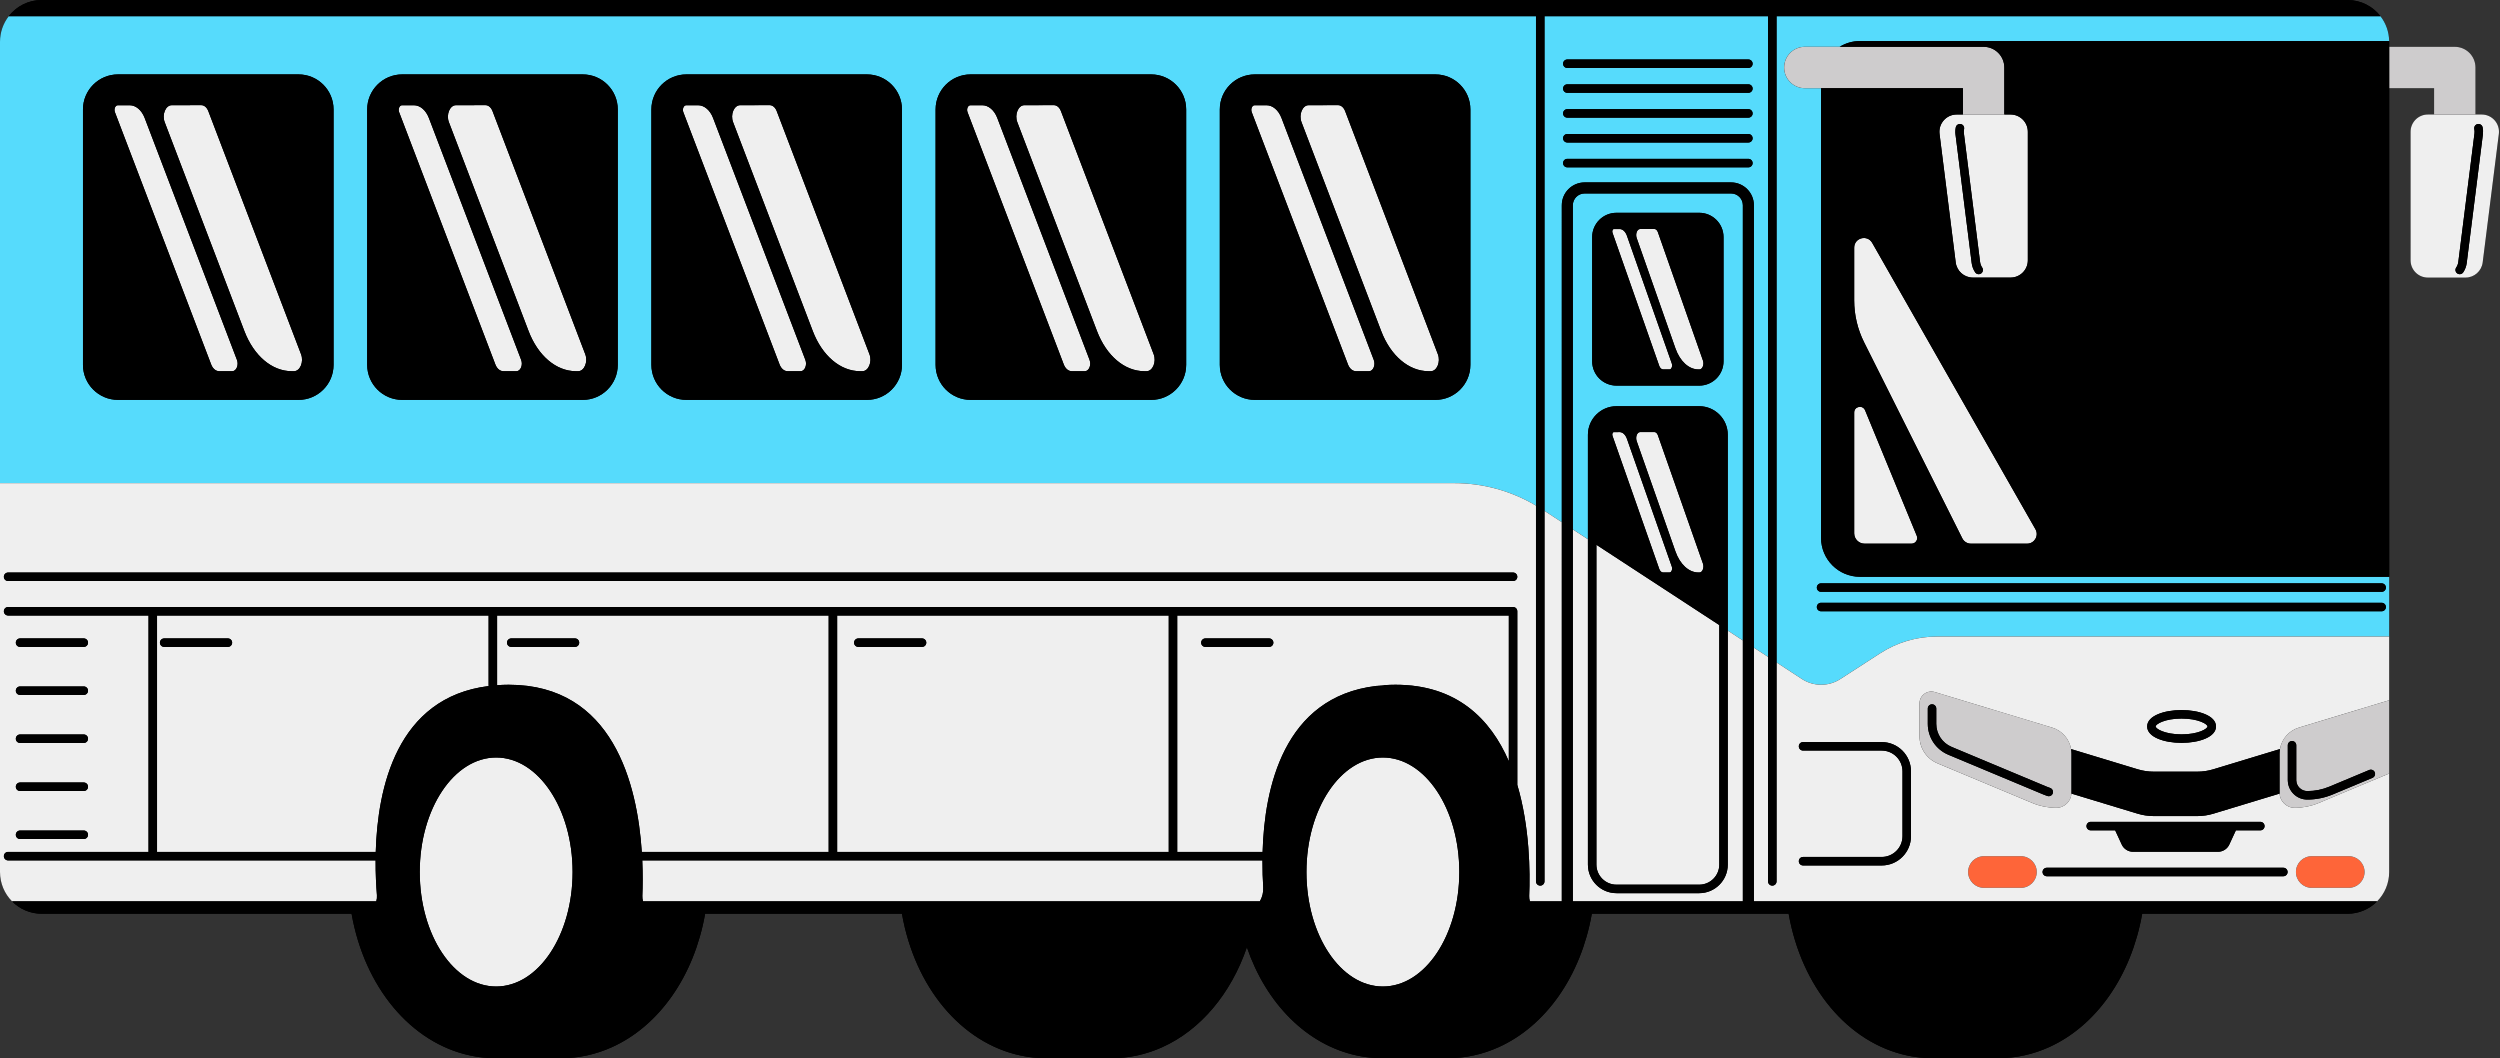
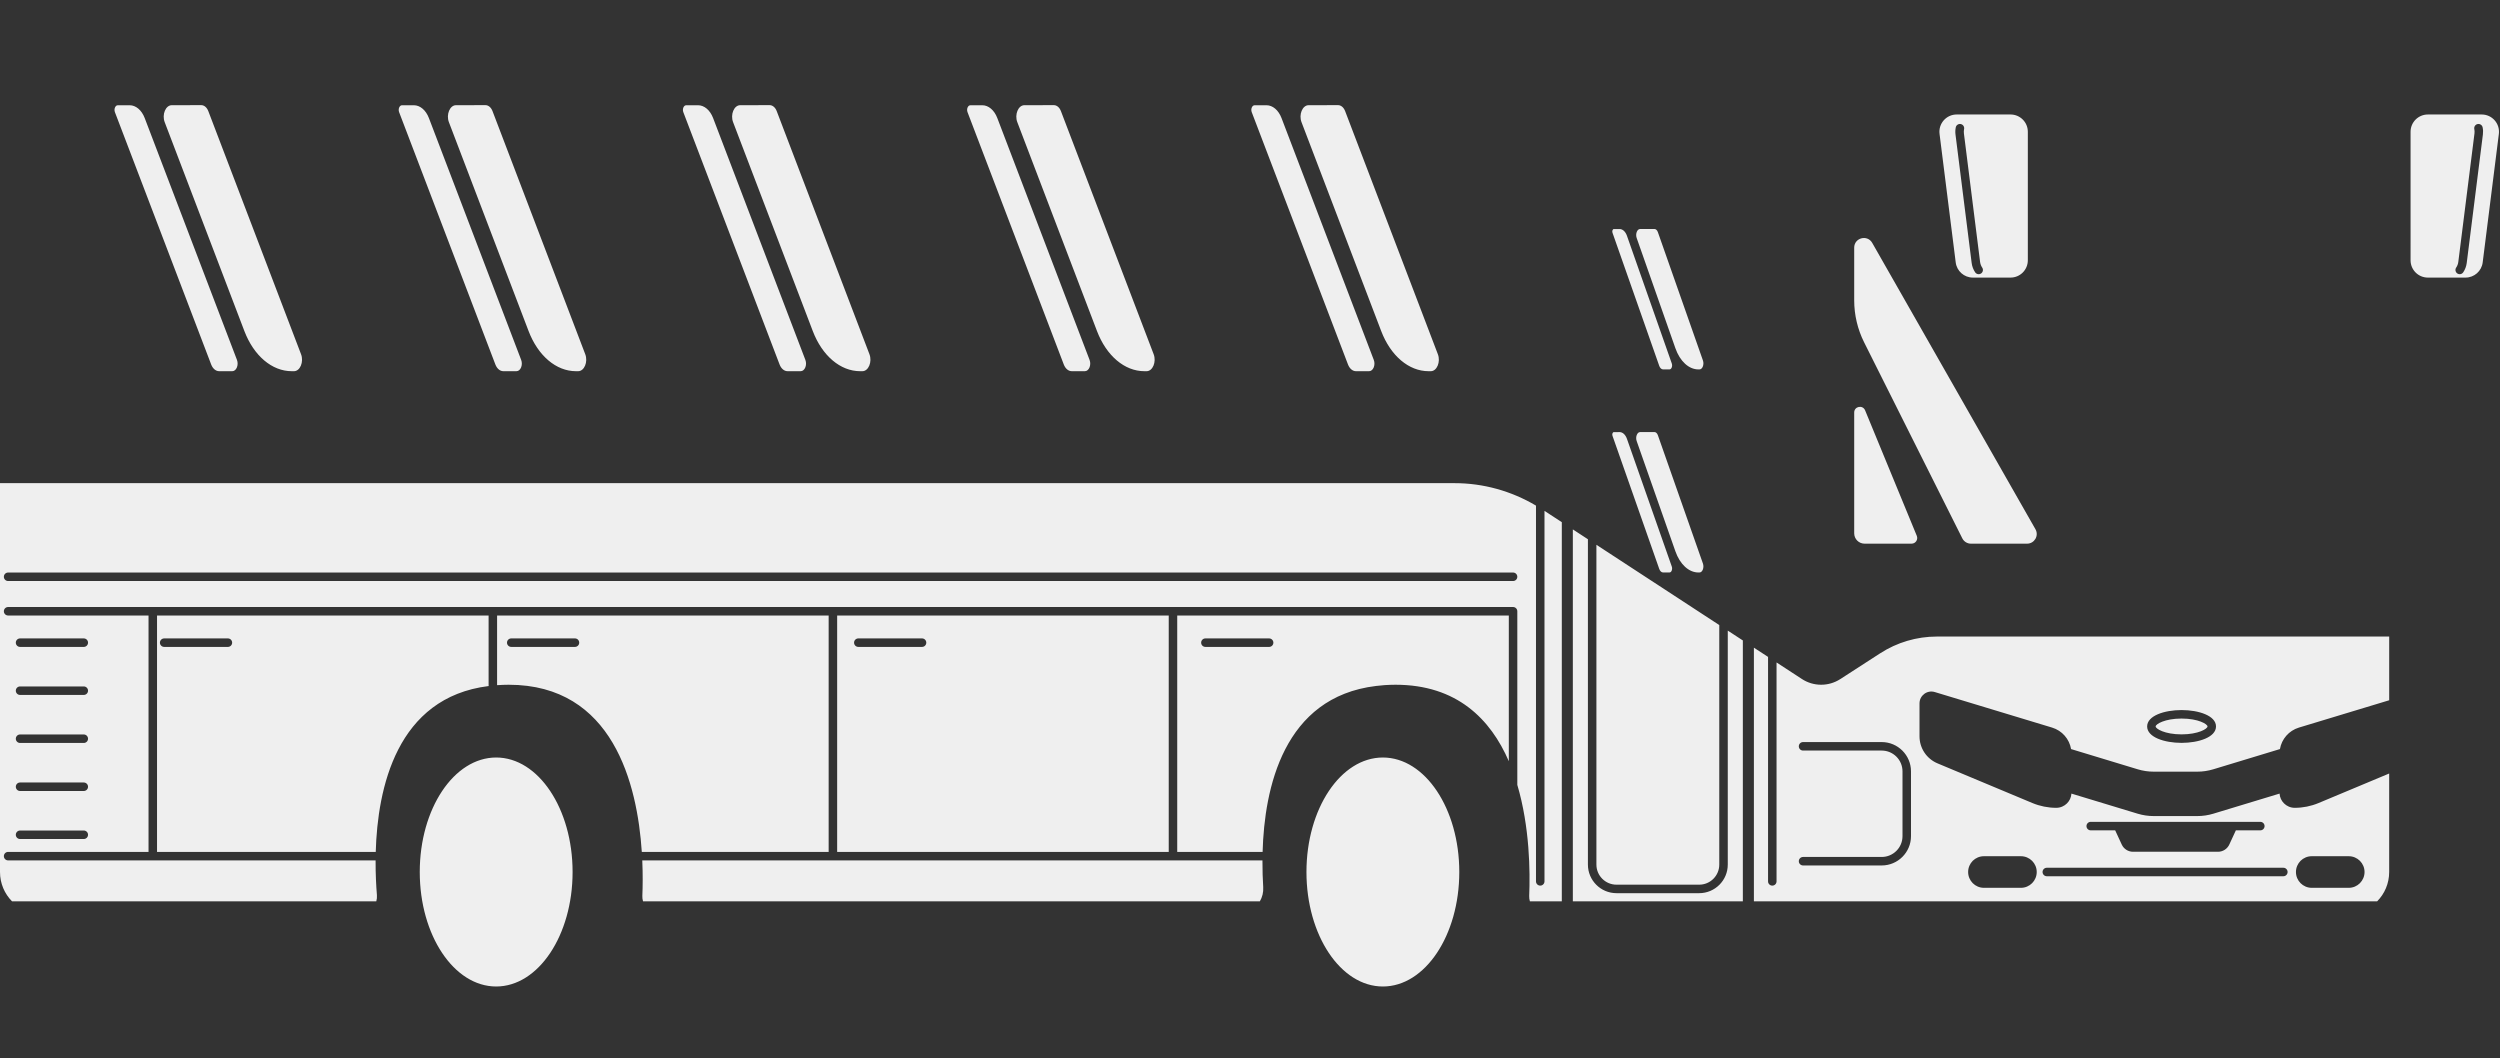
<svg xmlns="http://www.w3.org/2000/svg" height="211.7" preserveAspectRatio="xMidYMid meet" version="1.0" viewBox="0.0 0.0 500.2 211.7" width="500.2" zoomAndPan="magnify">
  <rect x="0.0" y="0.0" width="500.2" height="211.7" fill="#333333" stroke="none" />
  <g>
    <g id="change1_1">
-       <path d="M496.54,22.907h-1.245v-9.401c0-2.288-1.854-4.142-4.142-4.142h-13.122V8.212h-0.007c-0.032-1.871-0.673-3.592-1.739-4.97 C474.755,1.27,472.363,0,469.674,0H8.356c-2.69,0-5.081,1.27-6.611,3.242C0.652,4.655,0,6.428,0,8.355v166.114 c0,2.292,0.917,4.363,2.408,5.871c1.519,1.536,3.623,2.485,5.948,2.485h61.988c2.578,14.681,11.852,25.84,23.758,28.367 c1.679,0.359,3.408,0.547,5.175,0.547h12.885c3.634,0,7.097-0.784,10.289-2.226c9.395-4.239,16.434-14.19,18.632-26.688h39.379 c2.578,14.681,11.852,25.84,23.758,28.367c1.679,0.359,3.408,0.547,5.175,0.547h12.885c3.634,0,7.097-0.784,10.289-2.226 c7.643-3.448,13.72-10.684,16.909-19.986c3.871,11.302,12.021,19.539,22.037,21.665c1.679,0.359,3.408,0.547,5.175,0.547h12.885 c3.634,0,7.097-0.784,10.289-2.226c9.395-4.239,16.434-14.19,18.632-26.688h39.379c2.578,14.681,11.852,25.84,23.757,28.367 c1.679,0.359,3.408,0.547,5.175,0.547h12.885c3.634,0,7.097-0.784,10.289-2.226c9.396-4.239,16.435-14.19,18.632-26.688h41.066 c2.325,0,4.429-0.95,5.948-2.485c1.491-1.507,2.408-3.579,2.408-5.871v-59.068h0.001V17.648h8.979v5.259h-1.246 c-1.91,0-3.458,1.548-3.458,3.458v25.717c0,1.91,1.548,3.458,3.458,3.458h7.539c1.743,0,3.213-1.297,3.431-3.026l3.236-25.717 C500.23,24.732,498.621,22.907,496.54,22.907z" fill="inherit" />
-     </g>
+       </g>
    <g id="change2_1">
-       <path d="M353.75,3.242h-44.73v98.975l3.465,2.263V41.064c0-2.518,2.048-4.566,4.565-4.566h29.302 c2.518,0,4.566,2.049,4.566,4.566v88.52l2.832,1.849V3.242z M349.814,33.482h-36.225c-0.469,0-0.85-0.381-0.85-0.85 c0-0.469,0.381-0.85,0.85-0.85h36.225c0.469,0,0.85,0.381,0.85,0.85C350.664,33.101,350.283,33.482,349.814,33.482z M349.814,28.512h-36.225c-0.469,0-0.85-0.38-0.85-0.85c0-0.47,0.381-0.85,0.85-0.85h36.225c0.469,0,0.85,0.38,0.85,0.85 C350.664,28.131,350.283,28.512,349.814,28.512z M349.814,23.541h-36.225c-0.469,0-0.85-0.38-0.85-0.85 c0-0.47,0.381-0.85,0.85-0.85h36.225c0.469,0,0.85,0.38,0.85,0.85C350.664,23.161,350.283,23.541,349.814,23.541z M349.814,18.571 h-36.225c-0.469,0-0.85-0.38-0.85-0.85s0.381-0.85,0.85-0.85h36.225c0.469,0,0.85,0.38,0.85,0.85S350.283,18.571,349.814,18.571z M349.814,13.6h-36.225c-0.469,0-0.85-0.38-0.85-0.85c0-0.469,0.381-0.85,0.85-0.85h36.225c0.469,0,0.85,0.38,0.85,0.85 S350.283,13.6,349.814,13.6z M364.358,107.623V17.648h-3.242c-2.288,0-4.142-1.854-4.142-4.142s1.854-4.142,4.142-4.142h6.962 c1.183-0.726,2.57-1.152,4.059-1.152h105.886c-0.032-1.871-0.673-3.592-1.739-4.97H355.451v129.301l5.071,3.312 c2.331,1.524,5.346,1.529,7.682,0.017l7.969-5.153c3.385-2.192,7.329-3.358,11.36-3.358h90.497v-11.958H372.138 C367.841,115.402,364.358,111.919,364.358,107.623z M476.518,122.304H364.358c-0.469,0-0.85-0.381-0.85-0.85 c0-0.47,0.381-0.85,0.85-0.85h112.161c0.469,0,0.85,0.38,0.85,0.85C477.368,121.923,476.987,122.304,476.518,122.304z M477.368,117.563c0,0.47-0.381,0.85-0.85,0.85H364.358c-0.469,0-0.85-0.38-0.85-0.85s0.381-0.85,0.85-0.85h112.161 C476.987,116.713,477.368,117.094,477.368,117.563z M317.71,86.988c0-3.151,2.563-5.714,5.714-5.714h16.554 c3.151,0,5.714,2.563,5.714,5.714v39.183l3.017,1.97V41.064c0-1.3-1.057-2.357-2.357-2.357H317.05 c-1.299,0-2.356,1.057-2.356,2.357v64.857l3.016,1.969V86.988z M318.56,47.439c0-2.687,2.178-4.864,4.865-4.864h16.554 c2.687,0,4.865,2.178,4.865,4.864v24.849c0,2.687-2.178,4.865-4.865,4.865h-16.554c-2.687,0-4.865-2.178-4.865-4.865L318.56,47.439 L318.56,47.439z M307.32,101.165V3.242H1.745C0.652,4.655,0,6.428,0,8.355V96.67h291.034 C296.776,96.671,302.394,98.24,307.32,101.165z M66.739,72.997c0,3.872-3.139,7.011-7.011,7.011H23.614 c-3.872,0-7.012-3.139-7.012-7.011V21.899c0-3.873,3.139-7.012,7.012-7.012h36.114c3.872,0,7.011,3.139,7.011,7.012V72.997z M123.603,72.997c0,3.872-3.139,7.011-7.011,7.011H80.478c-3.872,0-7.012-3.139-7.012-7.011V21.899 c0-3.873,3.139-7.012,7.012-7.012h36.114c3.872,0,7.011,3.139,7.011,7.012V72.997z M180.467,72.997 c0,3.872-3.139,7.011-7.012,7.011h-36.114c-3.873,0-7.012-3.139-7.012-7.011V21.899c0-3.873,3.139-7.012,7.012-7.012h36.114 c3.872,0,7.012,3.139,7.012,7.012V72.997z M237.331,72.997c0,3.872-3.139,7.011-7.012,7.011h-36.114 c-3.872,0-7.012-3.139-7.012-7.011V21.899c0-3.873,3.139-7.012,7.012-7.012h36.114c3.872,0,7.012,3.139,7.012,7.012V72.997z M251.069,80.008c-3.872,0-7.012-3.139-7.012-7.011V21.899c0-3.873,3.139-7.012,7.012-7.012h36.114 c3.872,0,7.012,3.139,7.012,7.012v51.098c0,3.872-3.139,7.011-7.012,7.011H251.069z" fill="#56DBFC" />
-     </g>
+       </g>
    <g id="change3_1">
-       <path d="M393.785,174.47c0-0.873,0.354-1.663,0.922-2.237c0.574-0.569,1.364-0.922,2.237-0.922h7.4 c1.745,0,3.165,1.414,3.165,3.159c0,0.873-0.353,1.662-0.928,2.237c-0.574,0.574-1.364,0.928-2.237,0.928h-7.4 C395.199,177.634,393.785,176.215,393.785,174.47z M462.533,177.634h7.4c0.878,0,1.668-0.354,2.237-0.928 c0.574-0.575,0.928-1.364,0.928-2.237c0-1.745-1.414-3.159-3.165-3.159h-7.4c-0.873,0-1.662,0.354-2.237,0.922 c-0.569,0.574-0.922,1.364-0.922,2.237C459.374,176.215,460.787,177.634,462.533,177.634z" fill="#FE6539" />
-     </g>
+       </g>
    <g id="change4_1">
-       <path d="M495.295,22.907h-8.284v-5.259h-8.979V9.364h13.122c2.288,0,4.142,1.854,4.142,4.142v9.401H495.295z M414.468,158.575c0,0.072,0,0.138-0.011,0.209c-0.05,0.763-0.375,1.442-0.884,1.95c-0.552,0.552-1.314,0.895-2.154,0.895 c-1.635,0-3.253-0.326-4.766-0.955l-18.993-7.942c-2.181-0.912-3.601-3.043-3.601-5.401v-6.594c0-1.591,1.535-2.734,3.06-2.27 l23.467,7.108c2.005,0.607,3.457,2.292,3.8,4.302c0.055,0.304,0.083,0.619,0.083,0.934v7.764H414.468z M410.189,157.654 c-0.238-0.081-0.474-0.17-0.706-0.267l-18.994-7.942c-1.87-0.781-3.078-2.593-3.078-4.617v-3.062c0-0.469-0.381-0.85-0.85-0.85 s-0.85,0.38-0.85,0.85v3.062c0,2.711,1.619,5.139,4.123,6.186l18.995,7.942c0.267,0.111,0.538,0.214,0.811,0.307 c0.091,0.031,0.184,0.046,0.275,0.046c0.354,0,0.684-0.222,0.804-0.575C410.87,158.29,410.633,157.807,410.189,157.654z M459.97,145.574l18.06-5.467v14.657l-14.133,5.91c-1.508,0.629-3.126,0.955-4.761,0.955c-0.839,0-1.602-0.342-2.154-0.895 c-0.508-0.508-0.834-1.187-0.884-1.95c-0.011-0.072-0.011-0.138-0.011-0.209v-7.765c0-0.315,0.028-0.63,0.083-0.934 C456.513,147.866,457.965,146.182,459.97,145.574z M460.085,157.631c-0.381-0.381-0.602-0.867-0.636-1.403 c-0.001-0.026-0.005-0.13-0.009-0.155v-6.959c0-0.469-0.381-0.85-0.85-0.85s-0.85,0.38-0.85,0.85v6.959 c0,0.116,0.003,0.224,0.013,0.265c0.061,0.941,0.462,1.827,1.13,2.495c0.737,0.738,1.716,1.144,2.755,1.144 c1.754,0,3.466-0.344,5.089-1.021l7.959-3.328c0.433-0.181,0.637-0.679,0.456-1.112c-0.181-0.433-0.678-0.637-1.112-0.456 l-7.958,3.328c-1.414,0.59-2.905,0.89-4.433,0.89C461.053,158.277,460.502,158.048,460.085,157.631z M356.974,13.506 c0,2.288,1.854,4.142,4.142,4.142h31.625v5.259h8.284v-9.401c0-2.288-1.854-4.142-4.142-4.142h-35.767 C358.828,9.364,356.974,11.219,356.974,13.506z" fill="#CECCCD" />
-     </g>
+       </g>
    <g id="change5_1">
      <path d="M114.564,174.47c0,12.651-6.845,22.908-15.29,22.908c-8.444,0-15.29-10.256-15.29-22.908 s6.845-22.908,15.29-22.908C107.719,151.562,114.564,161.818,114.564,174.47z M276.685,151.562c-8.444,0-15.29,10.256-15.29,22.908 s6.845,22.908,15.29,22.908s15.29-10.256,15.29-22.908S285.129,151.562,276.685,151.562z M333.005,117.882l-13.595-8.879v63.989 c0,2.213,1.801,4.014,4.014,4.014h16.554c2.213,0,4.014-1.801,4.014-4.014v-47.931L333.005,117.882z M233.84,170.45h-66.341 v-47.297h66.341V170.45z M171.732,129.434h12.75c0.469,0,0.85-0.38,0.85-0.85c0-0.469-0.381-0.85-0.85-0.85h-12.75 c-0.469,0-0.85,0.38-0.85,0.85S171.263,129.434,171.732,129.434z M436.487,146.934c3.373,0,5.192-1.125,5.192-1.586 c0-0.458-1.819-1.58-5.192-1.58c-3.369,0-5.187,1.122-5.187,1.58C431.301,145.808,433.118,146.934,436.487,146.934z M348.709,128.141l-3.017-1.97v46.821c0,3.151-2.563,5.714-5.714,5.714h-16.554c-3.151,0-5.714-2.563-5.714-5.714v-65.099 l-3.016-1.97v74.419h34.015L348.709,128.141L348.709,128.141z M75.178,170.455c-0.009,0-0.016-0.005-0.024-0.005H31.419v-47.297 H97.76v14c0,0.039,0.017,0.071,0.022,0.108C79.328,139.547,75.532,157.753,75.178,170.455z M46.448,128.585 c0-0.469-0.381-0.85-0.85-0.85h-12.75c-0.469,0-0.85,0.38-0.85,0.85s0.381,0.85,0.85,0.85h12.75 C46.067,129.434,46.448,129.054,46.448,128.585z M2.408,180.34C0.917,178.833,0,176.762,0,174.47v-77.8h291.034 c5.742,0,11.36,1.569,16.286,4.494v75.18c0,0.47,0.381,0.85,0.85,0.85s0.85-0.38,0.85-0.85v-74.129l3.465,2.263v75.862H306.1 c-0.105-0.348-0.155-0.718-0.138-1.099c0.202-4.825,0.117-13.776-2.377-22.202v-34.737c0-0.47-0.381-0.85-0.85-0.85h-68.04 c-0.001,0-0.003-0.001-0.004-0.001s-0.003,0.001-0.004,0.001h-68.033c-0.001,0-0.003-0.001-0.004-0.001s-0.003,0.001-0.004,0.001 H98.614c-0.001,0-0.003-0.001-0.004-0.001s-0.003,0.001-0.004,0.001H30.573c-0.001,0-0.003-0.001-0.004-0.001 s-0.003,0.001-0.004,0.001H1.622c-0.469,0-0.85,0.38-0.85,0.85c0,0.469,0.381,0.85,0.85,0.85h28.096v47.297H1.623 c-0.469,0-0.85,0.38-0.85,0.85c0,0.469,0.381,0.85,0.85,0.85h73.526c-0.015,2.717,0.113,5.116,0.264,6.943 c0.033,0.436-0.011,0.856-0.127,1.248L2.408,180.34L2.408,180.34z M3.163,128.585c0,0.47,0.381,0.85,0.85,0.85h12.75 c0.469,0,0.85-0.38,0.85-0.85c0-0.469-0.381-0.85-0.85-0.85H4.014C3.544,127.734,3.163,128.115,3.163,128.585z M3.163,138.193 c0,0.469,0.381,0.85,0.85,0.85h12.75c0.469,0,0.85-0.38,0.85-0.85s-0.381-0.85-0.85-0.85H4.014 C3.544,137.343,3.163,137.724,3.163,138.193z M3.163,147.802c0,0.47,0.381,0.85,0.85,0.85h12.75c0.469,0,0.85-0.38,0.85-0.85 c0-0.469-0.381-0.85-0.85-0.85H4.014C3.544,146.952,3.163,147.333,3.163,147.802z M3.163,157.412c0,0.469,0.381,0.85,0.85,0.85 h12.75c0.469,0,0.85-0.381,0.85-0.85s-0.381-0.85-0.85-0.85H4.014C3.544,156.561,3.163,156.942,3.163,157.412z M3.163,167.02 c0,0.47,0.381,0.85,0.85,0.85h12.75c0.469,0,0.85-0.38,0.85-0.85c0-0.469-0.381-0.85-0.85-0.85H4.014 C3.544,166.171,3.163,166.551,3.163,167.02z M0.772,115.402c0,0.47,0.381,0.85,0.85,0.85h301.112c0.469,0,0.85-0.38,0.85-0.85 s-0.381-0.85-0.85-0.85H1.622C1.153,114.552,0.772,114.933,0.772,115.402z M128.412,170.461 c-0.893-13.572-5.762-33.458-26.645-33.458c-0.746,0-1.463,0.033-2.169,0.078c-0.045,0.003-0.094,0.002-0.14,0.005v-13.934h66.34 v47.297h-37.329C128.451,170.45,128.434,170.46,128.412,170.461z M102.29,129.434h12.75c0.469,0,0.85-0.38,0.85-0.85 c0-0.469-0.381-0.85-0.85-0.85h-12.75c-0.469,0-0.85,0.38-0.85,0.85S101.821,129.434,102.29,129.434z M301.885,152.306 c-3.655-8.425-10.397-15.303-22.675-15.303c-0.748,0-1.47,0.03-2.177,0.075c-0.583,0.038-1.144,0.101-1.7,0.167 c-18.549,2.227-22.36,20.483-22.712,33.208c-0.007,0-0.013-0.004-0.02-0.004H235.54v-47.297h66.344v29.154H301.885z M240.326,128.585c0,0.47,0.381,0.85,0.85,0.85h12.75c0.469,0,0.85-0.38,0.85-0.85c0-0.469-0.381-0.85-0.85-0.85h-12.75 C240.706,127.734,240.326,128.115,240.326,128.585z M252.591,172.149H128.507c0.124,2.791,0.092,5.248,0.014,7.092 c-0.017,0.381,0.033,0.751,0.138,1.099H252.07c0.486-0.823,0.74-1.8,0.674-2.839C252.648,175.956,252.581,174.138,252.591,172.149z M478.03,127.36v12.747l-18.06,5.467c-2.005,0.607-3.457,2.292-3.8,4.302h-0.006l-13.317,4.041 c-1.043,0.316-2.126,0.478-3.216,0.478h-8.709c-1.089,0-2.173-0.161-3.216-0.478l-13.317-4.041h-0.006 c-0.342-2.01-1.795-3.695-3.8-4.302l-23.467-7.108c-1.524-0.464-3.06,0.679-3.06,2.27v6.594c0,2.358,1.419,4.49,3.601,5.401 l18.993,7.942c1.513,0.629,3.131,0.955,4.766,0.955c0.84,0,1.602-0.342,2.154-0.895c0.508-0.508,0.834-1.187,0.884-1.95h0.006 l13.245,4.019c1.042,0.316,2.126,0.477,3.215,0.477h8.71c1.089,0,2.173-0.161,3.215-0.477l13.245-4.019h0.005 c0.05,0.763,0.376,1.442,0.884,1.95c0.552,0.552,1.314,0.895,2.154,0.895c1.635,0,3.253-0.326,4.761-0.955l14.133-5.91v19.706 c0,2.292-0.917,4.363-2.408,5.871h-124.7v-50.757l2.832,1.849v44.912c0,0.47,0.381,0.85,0.85,0.85s0.85-0.38,0.85-0.85v-43.802 l5.071,3.312c2.331,1.524,5.346,1.529,7.682,0.017l7.969-5.153c3.385-2.192,7.329-3.358,11.36-3.358L478.03,127.36L478.03,127.36z M459.374,174.47c0,1.745,1.414,3.165,3.159,3.165h7.4c0.878,0,1.668-0.354,2.237-0.928c0.574-0.575,0.928-1.364,0.928-2.237 c0-1.745-1.414-3.159-3.165-3.159h-7.4c-0.873,0-1.662,0.354-2.237,0.922C459.727,172.807,459.374,173.597,459.374,174.47z M417.461,165.285c0,0.47,0.381,0.85,0.85,0.85h4.894l1.315,2.844c0.406,0.879,1.287,1.442,2.256,1.442h17.003 c0.969,0,1.849-0.563,2.256-1.442l1.315-2.844h4.894c0.469,0,0.85-0.38,0.85-0.85c0-0.469-0.381-0.85-0.85-0.85h-33.932 C417.842,164.436,417.461,164.816,417.461,165.285z M408.674,174.47c0,0.469,0.381,0.85,0.85,0.85h47.328 c0.469,0,0.85-0.38,0.85-0.85s-0.381-0.85-0.85-0.85h-47.328C409.055,173.62,408.674,174,408.674,174.47z M393.785,174.47 c0,1.745,1.414,3.165,3.159,3.165h7.4c0.873,0,1.662-0.354,2.237-0.928c0.574-0.575,0.928-1.364,0.928-2.237 c0-1.745-1.419-3.159-3.165-3.159h-7.4c-0.873,0-1.662,0.354-2.237,0.922C394.138,172.807,393.785,173.597,393.785,174.47z M429.6,145.348c0,2.157,3.464,3.286,6.887,3.286c3.425,0,6.892-1.128,6.892-3.286c0-2.153-3.467-3.28-6.892-3.28 C433.065,142.068,429.6,143.194,429.6,145.348z M382.352,154.333c0-3.231-2.629-5.86-5.86-5.86h-15.736 c-0.469,0-0.85,0.38-0.85,0.85s0.381,0.85,0.85,0.85h15.736c2.294,0,4.16,1.866,4.16,4.16v12.966c0,2.294-1.866,4.161-4.16,4.161 h-15.736c-0.469,0-0.85,0.38-0.85,0.85c0,0.469,0.381,0.85,0.85,0.85h15.736c3.231,0,5.86-2.629,5.86-5.86V154.333z M373.171,82.104c-0.473-1.149-2.183-0.811-2.183,0.432V106.7c0,1.147,0.93,2.077,2.077,2.077h9.398 c0.807,0,1.356-0.82,1.049-1.566L373.171,82.104z M374.595,48.598c-0.981-1.721-3.607-1.025-3.607,0.956v10.53 c0,2.922,0.681,5.805,1.99,8.418l19.639,39.209c0.327,0.653,0.995,1.066,1.726,1.066h11.234c1.481,0,2.411-1.6,1.677-2.886 L374.595,48.598z M499.97,26.797l-3.236,25.717c-0.218,1.729-1.688,3.026-3.431,3.026h-7.539c-1.91,0-3.458-1.548-3.458-3.458 V26.365c0-1.91,1.548-3.458,3.458-3.458h10.775C498.621,22.907,500.23,24.732,499.97,26.797z M496.723,25.479 c-0.097-0.459-0.548-0.753-1.007-0.657c-0.459,0.097-0.753,0.547-0.657,1.006c0.059,0.281,0.071,0.571,0.034,0.863l-3.236,25.716 c-0.052,0.41-0.194,0.791-0.424,1.131c-0.263,0.389-0.16,0.917,0.229,1.18c0.146,0.098,0.311,0.145,0.474,0.145 c0.273,0,0.542-0.131,0.706-0.375c0.375-0.556,0.617-1.202,0.701-1.869l3.236-25.718C496.84,26.424,496.821,25.945,496.723,25.479z M269.135,22.236c-0.282-0.74-0.826-1.2-1.417-1.199l-5.899,0.012c-1.22,0.002-1.996,1.864-1.412,3.393l15.943,41.795 c1.889,4.951,5.525,8.033,9.478,8.033h0.447c1.221,0,1.998-1.863,1.415-3.393L269.135,22.236z M256.403,23.612 c-0.602-1.576-1.76-2.557-3.018-2.555l-2.367,0.004c-0.495,0-0.81,0.756-0.573,1.377l19.259,50.484 c0.318,0.83,0.928,1.346,1.592,1.346h2.635c0.81,0,1.326-1.236,0.938-2.251L256.403,23.612z M212.271,22.236 c-0.282-0.74-0.826-1.2-1.417-1.199l-5.899,0.012c-1.221,0.002-1.996,1.864-1.412,3.393l15.943,41.795 c1.889,4.951,5.525,8.033,9.478,8.033h0.447c1.221,0,1.998-1.863,1.415-3.393L212.271,22.236z M199.539,23.612 c-0.601-1.576-1.76-2.557-3.018-2.555l-2.368,0.004c-0.495,0-0.81,0.756-0.573,1.377l19.259,50.484 c0.318,0.83,0.928,1.346,1.592,1.346h2.635c0.81,0,1.326-1.236,0.938-2.251L199.539,23.612z M155.407,22.236 c-0.282-0.74-0.826-1.2-1.417-1.199l-5.899,0.012c-1.22,0.002-1.996,1.864-1.413,3.393l15.943,41.795 c1.889,4.951,5.525,8.033,9.478,8.033h0.447c1.221,0,1.998-1.863,1.415-3.393L155.407,22.236z M142.675,23.612 c-0.601-1.576-1.76-2.557-3.018-2.555l-2.367,0.004c-0.495,0-0.81,0.756-0.573,1.377l19.259,50.484 c0.318,0.83,0.928,1.346,1.592,1.346h2.635c0.81,0,1.326-1.236,0.938-2.251L142.675,23.612z M98.544,22.236 c-0.282-0.74-0.826-1.2-1.417-1.199l-5.899,0.012c-1.22,0.002-1.996,1.864-1.413,3.393l15.943,41.795 c1.889,4.951,5.525,8.033,9.478,8.033h0.447c1.221,0,1.998-1.863,1.415-3.393L98.544,22.236z M85.812,23.612 c-0.601-1.576-1.76-2.557-3.018-2.555l-2.367,0.004c-0.495,0-0.81,0.756-0.573,1.377l19.259,50.484 c0.318,0.83,0.929,1.346,1.592,1.346h2.635c0.81,0,1.326-1.236,0.938-2.251L85.812,23.612z M41.68,22.236 c-0.282-0.74-0.826-1.2-1.417-1.199l-5.899,0.012c-1.221,0.002-1.995,1.864-1.412,3.393l15.943,41.795 c1.889,4.951,5.525,8.033,9.478,8.033h0.447c1.222,0,1.998-1.863,1.415-3.393L41.68,22.236z M28.948,23.612 c-0.601-1.576-1.76-2.557-3.018-2.555l-2.367,0.004c-0.495,0-0.81,0.756-0.573,1.377l19.259,50.484 c0.318,0.83,0.928,1.346,1.592,1.346h2.635c0.81,0,1.326-1.236,0.938-2.251L28.948,23.612z M335.212,69.673 c0.918,2.613,2.685,4.24,4.606,4.24h0.217c0.594,0,0.971-0.983,0.688-1.791l-9.017-25.674c-0.137-0.391-0.401-0.633-0.689-0.633 l-2.867,0.006c-0.593,0.001-0.97,0.984-0.686,1.791L335.212,69.673z M331.982,73.203c0.155,0.438,0.451,0.71,0.773,0.71h1.281 c0.394,0,0.644-0.652,0.456-1.188l-8.973-25.551c-0.292-0.832-0.855-1.349-1.467-1.348l-1.15,0.002 c-0.241,0.001-0.394,0.399-0.279,0.727L331.982,73.203z M331.017,86.444l-2.867,0.006c-0.593,0.001-0.97,0.984-0.686,1.791 l7.748,22.061c0.918,2.613,2.685,4.24,4.606,4.24h0.217c0.594,0,0.971-0.983,0.688-1.791l-9.017-25.674 C331.569,86.686,331.305,86.443,331.017,86.444z M331.982,113.832c0.155,0.438,0.451,0.71,0.773,0.71h1.281 c0.394,0,0.644-0.652,0.456-1.188l-8.973-25.551c-0.292-0.832-0.855-1.35-1.467-1.349l-1.15,0.002 c-0.241,0-0.394,0.399-0.279,0.727L331.982,113.832z M402.27,22.907c1.91,0,3.458,1.548,3.458,3.458v25.717 c0,1.91-1.548,3.458-3.458,3.458h-7.539c-1.743,0-3.213-1.297-3.431-3.026l-3.236-25.717c-0.26-2.065,1.35-3.89,3.431-3.89 C391.495,22.907,402.27,22.907,402.27,22.907z M392.975,25.827c0.096-0.459-0.199-0.91-0.658-1.005 c-0.46-0.096-0.91,0.199-1.006,0.658c-0.098,0.467-0.117,0.946-0.057,1.423l3.236,25.717c0.084,0.667,0.327,1.313,0.701,1.869 c0.164,0.243,0.432,0.375,0.706,0.375c0.163,0,0.329-0.047,0.474-0.145c0.389-0.263,0.492-0.791,0.229-1.18 c-0.229-0.34-0.372-0.721-0.424-1.131l-3.236-25.716C392.905,26.401,392.916,26.11,392.975,25.827z" fill="#EFEFEF" />
    </g>
    <g id="change1_2">
-       <path d="M456.087,158.575c0,0.072,0,0.138,0.011,0.209h-0.005l-13.245,4.019c-1.042,0.316-2.126,0.477-3.215,0.477h-8.71 c-1.089,0-2.173-0.161-3.215-0.477l-13.245-4.019h-0.006c0.011-0.072,0.011-0.138,0.011-0.209v-7.765 c0-0.315-0.028-0.63-0.083-0.934h0.006l13.317,4.041c1.043,0.316,2.126,0.478,3.216,0.478h8.709c1.089,0,2.173-0.161,3.216-0.478 l13.317-4.041h0.006c-0.055,0.304-0.083,0.619-0.083,0.934v7.765H456.087z M410.189,157.654c-0.238-0.081-0.474-0.17-0.706-0.267 l-18.994-7.942c-1.87-0.781-3.078-2.593-3.078-4.617v-3.062c0-0.469-0.381-0.85-0.85-0.85s-0.85,0.38-0.85,0.85v3.062 c0,2.711,1.619,5.139,4.123,6.186l18.995,7.942c0.267,0.111,0.538,0.214,0.811,0.307c0.091,0.031,0.184,0.046,0.275,0.046 c0.354,0,0.684-0.222,0.804-0.575C410.87,158.29,410.633,157.807,410.189,157.654z M459.44,156.073v-6.959 c0-0.469-0.381-0.85-0.85-0.85s-0.85,0.38-0.85,0.85v6.959c0,0.116,0.003,0.224,0.013,0.265c0.061,0.941,0.462,1.827,1.13,2.495 c0.737,0.738,1.716,1.144,2.755,1.144c1.754,0,3.466-0.344,5.089-1.021l7.959-3.328c0.433-0.181,0.637-0.679,0.456-1.112 c-0.181-0.433-0.678-0.637-1.112-0.456l-7.958,3.328c-1.414,0.59-2.905,0.89-4.433,0.89c-0.585,0-1.136-0.229-1.553-0.646 c-0.381-0.381-0.602-0.867-0.636-1.403C459.448,156.202,459.444,156.098,459.44,156.073z M418.311,166.135h4.894l1.315,2.844 c0.406,0.879,1.287,1.442,2.256,1.442h17.003c0.969,0,1.849-0.563,2.256-1.442l1.315-2.844h4.894c0.469,0,0.85-0.38,0.85-0.85 c0-0.469-0.381-0.85-0.85-0.85h-33.932c-0.469,0-0.85,0.38-0.85,0.85C417.461,165.755,417.842,166.135,418.311,166.135z M429.6,145.348c0-2.153,3.464-3.28,6.887-3.28c3.425,0,6.892,1.126,6.892,3.28c0,2.157-3.467,3.286-6.892,3.286 C433.065,148.633,429.6,147.505,429.6,145.348z M431.301,145.348c0,0.46,1.817,1.586,5.187,1.586c3.373,0,5.192-1.125,5.192-1.586 c0-0.458-1.819-1.58-5.192-1.58C433.118,143.768,431.301,144.89,431.301,145.348z M307.32,176.344c0,0.47,0.381,0.85,0.85,0.85 s0.85-0.38,0.85-0.85V3.242h44.73v173.103c0,0.47,0.381,0.85,0.85,0.85s0.85-0.38,0.85-0.85V3.242h120.835 C474.755,1.27,472.363,0,469.674,0H8.356c-2.69,0-5.081,1.27-6.611,3.242H307.32L307.32,176.344L307.32,176.344z M478.031,115.402 H372.138c-4.297,0-7.78-3.483-7.78-7.78V17.648h28.383v5.259h-1.246c-2.081,0-3.69,1.825-3.431,3.89l3.236,25.717 c0.218,1.729,1.688,3.026,3.431,3.026h7.539c1.91,0,3.458-1.548,3.458-3.458V26.365c0-1.91-1.548-3.458-3.458-3.458h-1.246v-9.401 c0-2.288-1.854-4.142-4.142-4.142h-28.803c1.183-0.726,2.57-1.152,4.059-1.152h105.894L478.031,115.402L478.031,115.402z M383.511,107.21l-10.341-25.106c-0.473-1.149-2.183-0.811-2.183,0.432V106.7c0,1.147,0.93,2.077,2.077,2.077h9.398 C383.269,108.777,383.818,107.957,383.511,107.21z M407.253,105.891l-32.659-57.292c-0.981-1.721-3.607-1.025-3.607,0.956v10.53 c0,2.922,0.681,5.805,1.99,8.418l19.639,39.209c0.327,0.653,0.995,1.066,1.726,1.066h11.234 C407.057,108.777,407.986,107.177,407.253,105.891z M318.56,72.289v-24.85c0-2.687,2.178-4.864,4.865-4.864h16.554 c2.687,0,4.865,2.178,4.865,4.864v24.849c0,2.687-2.178,4.865-4.865,4.865h-16.554C320.738,77.153,318.56,74.976,318.56,72.289z M327.464,47.612l7.748,22.061c0.918,2.613,2.685,4.24,4.606,4.24h0.217c0.594,0,0.971-0.983,0.688-1.791l-9.017-25.674 c-0.137-0.391-0.401-0.633-0.689-0.633l-2.867,0.006C327.558,45.823,327.181,46.805,327.464,47.612z M322.623,46.555l9.359,26.647 c0.155,0.438,0.451,0.71,0.773,0.71h1.281c0.394,0,0.644-0.652,0.456-1.188l-8.973-25.551c-0.292-0.832-0.855-1.349-1.467-1.348 l-1.15,0.002C322.66,45.829,322.508,46.228,322.623,46.555z M495.716,24.822c-0.459,0.097-0.753,0.547-0.657,1.006 c0.059,0.281,0.071,0.571,0.034,0.863l-3.236,25.716c-0.052,0.41-0.194,0.791-0.424,1.131c-0.263,0.389-0.16,0.917,0.229,1.18 c0.146,0.098,0.311,0.145,0.474,0.145c0.273,0,0.542-0.131,0.706-0.375c0.375-0.556,0.617-1.202,0.701-1.869l3.236-25.718 c0.06-0.479,0.041-0.958-0.057-1.423C496.626,25.02,496.175,24.726,495.716,24.822z M287.183,80.008h-36.114 c-3.872,0-7.012-3.139-7.012-7.011V21.899c0-3.873,3.139-7.012,7.012-7.012h36.114c3.872,0,7.012,3.139,7.012,7.012v51.098 C294.195,76.869,291.055,80.008,287.183,80.008z M274.868,72.019l-18.465-48.406c-0.602-1.576-1.76-2.557-3.018-2.555l-2.367,0.004 c-0.495,0-0.81,0.756-0.573,1.377l19.259,50.484c0.318,0.83,0.928,1.346,1.592,1.346h2.635 C274.74,74.27,275.255,73.033,274.868,72.019z M287.69,70.876l-18.554-48.641c-0.282-0.74-0.826-1.2-1.417-1.199l-5.899,0.012 c-1.22,0.002-1.996,1.864-1.412,3.393l15.943,41.795c1.889,4.951,5.525,8.033,9.478,8.033h0.447 C287.496,74.27,288.273,72.406,287.69,70.876z M237.331,21.899v51.098c0,3.872-3.139,7.011-7.012,7.011h-36.114 c-3.872,0-7.012-3.139-7.012-7.011V21.899c0-3.873,3.139-7.012,7.012-7.012h36.114C234.191,14.887,237.331,18.026,237.331,21.899z M218.004,72.019l-18.465-48.407c-0.601-1.576-1.76-2.557-3.018-2.555l-2.368,0.004c-0.495,0-0.81,0.756-0.573,1.377l19.259,50.484 c0.318,0.83,0.928,1.346,1.592,1.346h2.635C217.876,74.27,218.391,73.033,218.004,72.019z M230.826,70.876l-18.554-48.641 c-0.282-0.74-0.826-1.2-1.417-1.199l-5.899,0.012c-1.221,0.002-1.996,1.864-1.412,3.393l15.943,41.795 c1.889,4.951,5.525,8.033,9.478,8.033h0.447C230.632,74.27,231.409,72.406,230.826,70.876z M180.467,21.899v51.098 c0,3.872-3.139,7.011-7.012,7.011h-36.114c-3.873,0-7.012-3.139-7.012-7.011V21.899c0-3.873,3.139-7.012,7.012-7.012h36.114 C177.327,14.887,180.467,18.026,180.467,21.899z M161.14,72.019l-18.465-48.406c-0.601-1.576-1.76-2.557-3.018-2.555l-2.367,0.004 c-0.495,0-0.81,0.756-0.573,1.377l19.259,50.484c0.318,0.83,0.928,1.346,1.592,1.346h2.635 C161.012,74.27,161.527,73.033,161.14,72.019z M173.962,70.876l-18.554-48.641c-0.282-0.74-0.826-1.2-1.417-1.199l-5.899,0.012 c-1.22,0.002-1.996,1.864-1.413,3.393l15.943,41.795c1.889,4.951,5.525,8.033,9.478,8.033h0.447 C173.768,74.27,174.545,72.406,173.962,70.876z M123.603,21.899v51.098c0,3.872-3.139,7.011-7.011,7.011H80.478 c-3.872,0-7.012-3.139-7.012-7.011V21.899c0-3.873,3.139-7.012,7.012-7.012h36.114C120.464,14.887,123.603,18.026,123.603,21.899z M104.277,72.019L85.812,23.612c-0.601-1.576-1.76-2.557-3.018-2.555l-2.367,0.004c-0.495,0-0.81,0.756-0.573,1.377l19.259,50.484 c0.318,0.83,0.929,1.346,1.592,1.346h2.635C104.149,74.27,104.664,73.033,104.277,72.019z M117.099,70.876l-18.555-48.64 c-0.282-0.74-0.826-1.2-1.417-1.199l-5.899,0.012c-1.22,0.002-1.996,1.864-1.413,3.393l15.943,41.795 c1.889,4.951,5.525,8.033,9.478,8.033h0.447C116.905,74.27,117.682,72.406,117.099,70.876z M66.739,21.899v51.098 c0,3.872-3.139,7.011-7.011,7.011H23.614c-3.872,0-7.012-3.139-7.012-7.011V21.899c0-3.873,3.139-7.012,7.012-7.012h36.114 C63.6,14.887,66.739,18.026,66.739,21.899z M47.413,72.019L28.948,23.612c-0.601-1.576-1.76-2.557-3.018-2.555l-2.367,0.004 c-0.495,0-0.81,0.756-0.573,1.377l19.259,50.484c0.318,0.83,0.928,1.346,1.592,1.346h2.635C47.285,74.27,47.8,73.033,47.413,72.019 z M60.235,70.876L41.68,22.236c-0.282-0.74-0.826-1.2-1.417-1.199l-5.899,0.012c-1.221,0.002-1.995,1.864-1.412,3.393 l15.943,41.795c1.889,4.951,5.525,8.033,9.478,8.033h0.447C60.041,74.27,60.818,72.406,60.235,70.876z M345.693,172.991 c0,3.151-2.563,5.714-5.714,5.714h-16.554c-3.151,0-5.714-2.563-5.714-5.714V86.988c0-3.151,2.563-5.714,5.714-5.714h16.554 c3.151,0,5.714,2.563,5.714,5.714L345.693,172.991L345.693,172.991z M340.723,112.751l-9.017-25.674 c-0.137-0.391-0.401-0.634-0.689-0.633l-2.867,0.006c-0.593,0.001-0.97,0.984-0.686,1.791l7.748,22.061 c0.918,2.613,2.685,4.24,4.606,4.24h0.217C340.629,114.542,341.006,113.559,340.723,112.751z M322.623,87.184l9.359,26.648 c0.155,0.438,0.451,0.71,0.773,0.71h1.281c0.394,0,0.644-0.652,0.456-1.188l-8.973-25.551c-0.292-0.832-0.855-1.35-1.467-1.349 l-1.15,0.002C322.66,86.458,322.508,86.856,322.623,87.184z M343.993,172.991v-47.931l-10.988-7.178l-13.595-8.881v63.991 c0,2.213,1.801,4.014,4.014,4.014h16.554C342.192,177.005,343.993,175.204,343.993,172.991z M349.814,11.9h-36.225 c-0.469,0-0.85,0.38-0.85,0.85s0.381,0.85,0.85,0.85h36.225c0.469,0,0.85-0.38,0.85-0.85C350.664,12.281,350.283,11.9,349.814,11.9 z M349.814,16.871h-36.225c-0.469,0-0.85,0.38-0.85,0.85s0.381,0.85,0.85,0.85h36.225c0.469,0,0.85-0.38,0.85-0.85 S350.283,16.871,349.814,16.871z M349.814,21.841h-36.225c-0.469,0-0.85,0.38-0.85,0.85c0,0.469,0.381,0.85,0.85,0.85h36.225 c0.469,0,0.85-0.38,0.85-0.85C350.664,22.222,350.283,21.841,349.814,21.841z M349.814,26.812h-36.225 c-0.469,0-0.85,0.38-0.85,0.85c0,0.469,0.381,0.85,0.85,0.85h36.225c0.469,0,0.85-0.38,0.85-0.85S350.283,26.812,349.814,26.812z M349.814,31.782h-36.225c-0.469,0-0.85,0.381-0.85,0.85c0,0.469,0.381,0.85,0.85,0.85h36.225c0.469,0,0.85-0.381,0.85-0.85 C350.664,32.163,350.283,31.782,349.814,31.782z M363.508,117.563c0,0.47,0.381,0.85,0.85,0.85h112.161 c0.469,0,0.85-0.38,0.85-0.85s-0.381-0.85-0.85-0.85H364.358C363.889,116.713,363.508,117.094,363.508,117.563z M476.518,120.604 H364.358c-0.469,0-0.85,0.38-0.85,0.85c0,0.469,0.381,0.85,0.85,0.85h112.161c0.469,0,0.85-0.381,0.85-0.85 C477.368,120.984,476.987,120.604,476.518,120.604z M409.524,175.319h47.328c0.469,0,0.85-0.38,0.85-0.85s-0.381-0.85-0.85-0.85 h-47.328c-0.469,0-0.85,0.38-0.85,0.85S409.055,175.319,409.524,175.319z M1.622,116.252h301.112c0.469,0,0.85-0.38,0.85-0.85 s-0.381-0.85-0.85-0.85H1.622c-0.469,0-0.85,0.38-0.85,0.85S1.153,116.252,1.622,116.252z M376.492,148.473h-15.736 c-0.469,0-0.85,0.38-0.85,0.85s0.381,0.85,0.85,0.85h15.736c2.294,0,4.16,1.866,4.16,4.16v12.966c0,2.294-1.866,4.161-4.16,4.161 h-15.736c-0.469,0-0.85,0.38-0.85,0.85c0,0.469,0.381,0.85,0.85,0.85h15.736c3.231,0,5.86-2.629,5.86-5.86v-12.966 C382.352,151.102,379.724,148.473,376.492,148.473z M392.317,24.822c-0.46-0.096-0.91,0.199-1.006,0.658 c-0.098,0.467-0.117,0.946-0.057,1.423l3.236,25.717c0.084,0.667,0.327,1.313,0.701,1.869c0.164,0.243,0.432,0.375,0.706,0.375 c0.163,0,0.329-0.047,0.474-0.145c0.389-0.263,0.492-0.791,0.229-1.18c-0.229-0.34-0.372-0.721-0.424-1.131l-3.236-25.716 c-0.036-0.291-0.025-0.581,0.034-0.864C393.071,25.368,392.776,24.917,392.317,24.822z M475.622,180.34 c-1.519,1.536-3.623,2.485-5.948,2.485h-41.066c-2.197,12.498-9.236,22.449-18.632,26.688c-3.192,1.441-6.655,2.226-10.289,2.226 h-12.885c-1.767,0-3.496-0.188-5.175-0.547c-11.906-2.527-21.179-13.686-23.757-28.367h-39.379 c-2.197,12.498-9.236,22.449-18.632,26.688c-3.192,1.441-6.655,2.226-10.289,2.226h-12.885c-1.767,0-3.496-0.188-5.175-0.547 c-10.016-2.126-18.166-10.363-22.037-21.665c-3.189,9.303-9.266,16.538-16.909,19.986c-3.192,1.441-6.655,2.226-10.289,2.226 h-12.885c-1.767,0-3.496-0.188-5.175-0.547c-11.906-2.527-21.179-13.686-23.758-28.367h-39.379 c-2.197,12.498-9.236,22.449-18.632,26.688c-3.192,1.441-6.655,2.226-10.289,2.226H99.276c-1.767,0-3.496-0.188-5.175-0.547 c-11.906-2.527-21.179-13.686-23.758-28.367H8.356c-2.325,0-4.429-0.95-5.948-2.485h72.879c0.116-0.392,0.16-0.812,0.127-1.248 c-0.151-1.827-0.279-4.226-0.264-6.943H1.623c-0.469,0-0.85-0.38-0.85-0.85s0.381-0.85,0.85-0.85h28.095v-47.297H1.622 c-0.469,0-0.85-0.381-0.85-0.85c0-0.47,0.381-0.85,0.85-0.85h28.942c0.001,0,0.003-0.001,0.004-0.001s0.003,0.001,0.004,0.001 h68.033c0.001,0,0.003-0.001,0.004-0.001s0.003,0.001,0.004,0.001h68.032c0.001,0,0.003-0.001,0.004-0.001s0.003,0.001,0.004,0.001 h68.033c0.001,0,0.003-0.001,0.004-0.001s0.003,0.001,0.004,0.001h68.04c0.469,0,0.85,0.38,0.85,0.85v34.737 c2.494,8.426,2.58,17.377,2.377,22.202c-0.017,0.381,0.033,0.751,0.138,1.099h6.385V41.064c0-2.518,2.048-4.566,4.565-4.566h29.302 c2.518,0,4.566,2.049,4.566,4.566V180.34H475.622z M233.84,170.45v-47.297h-66.341v47.297H233.84z M97.782,137.261 c-0.005-0.037-0.022-0.07-0.022-0.108v-14H31.419v47.297h43.735c0.009,0,0.016,0.004,0.024,0.005 C75.532,157.753,79.328,139.547,97.782,137.261z M114.564,174.47c0-12.651-6.845-22.908-15.29-22.908 c-8.444,0-15.29,10.256-15.29,22.908s6.845,22.908,15.29,22.908C107.719,197.377,114.564,187.121,114.564,174.47z M128.412,170.461 c0.02-0.001,0.038-0.012,0.058-0.012h37.329v-47.297H99.46v14c0,0.004-0.002,0.007-0.002,0.012c0.048-0.019,0.095-0.05,0.142-0.083 c0.706-0.045,1.423-0.078,2.169-0.078C122.651,137.003,127.521,156.89,128.412,170.461z M252.744,177.501 c-0.097-1.546-0.164-3.363-0.153-5.352H128.507c0.124,2.791,0.092,5.248,0.014,7.092c-0.017,0.381,0.033,0.751,0.138,1.099H252.07 C252.557,179.518,252.811,178.54,252.744,177.501z M291.975,174.47c0-12.651-6.845-22.908-15.29-22.908s-15.29,10.256-15.29,22.908 s6.845,22.908,15.29,22.908S291.975,187.121,291.975,174.47z M301.885,152.306v-29.153h-66.344v47.297h17.061 c0.007,0,0.013,0.003,0.02,0.004c0.352-12.726,4.163-30.982,22.712-33.208c0.449-0.024,0.9-0.042,1.354-0.042 c0.121,0,0.235-0.048,0.346-0.126c0.708-0.045,1.429-0.075,2.177-0.075C291.487,137.003,298.23,143.88,301.885,152.306z M348.709,180.34V41.064c0-1.3-1.057-2.357-2.357-2.357H317.05c-1.299,0-2.356,1.057-2.356,2.357V180.34L348.709,180.34 L348.709,180.34z M241.176,129.434h12.75c0.469,0,0.85-0.38,0.85-0.85c0-0.469-0.381-0.85-0.85-0.85h-12.75 c-0.469,0-0.85,0.38-0.85,0.85S240.706,129.434,241.176,129.434z M185.333,128.585c0-0.469-0.381-0.85-0.85-0.85h-12.75 c-0.469,0-0.85,0.38-0.85,0.85s0.381,0.85,0.85,0.85h12.75C184.952,129.434,185.333,129.054,185.333,128.585z M115.04,129.434 c0.469,0,0.85-0.38,0.85-0.85c0-0.469-0.381-0.85-0.85-0.85h-12.75c-0.469,0-0.85,0.38-0.85,0.85s0.381,0.85,0.85,0.85H115.04z M45.598,127.734h-12.75c-0.469,0-0.85,0.38-0.85,0.85s0.381,0.85,0.85,0.85h12.75c0.469,0,0.85-0.38,0.85-0.85 C46.448,128.115,46.067,127.734,45.598,127.734z M4.014,129.434h12.75c0.469,0,0.85-0.38,0.85-0.85c0-0.469-0.381-0.85-0.85-0.85 H4.014c-0.469,0-0.85,0.38-0.85,0.85C3.163,129.054,3.544,129.434,4.014,129.434z M4.014,139.043h12.75 c0.469,0,0.85-0.38,0.85-0.85s-0.381-0.85-0.85-0.85H4.014c-0.469,0-0.85,0.38-0.85,0.85 C3.163,138.663,3.544,139.043,4.014,139.043z M4.014,148.652h12.75c0.469,0,0.85-0.38,0.85-0.85c0-0.469-0.381-0.85-0.85-0.85 H4.014c-0.469,0-0.85,0.381-0.85,0.85C3.163,148.272,3.544,148.652,4.014,148.652z M4.014,158.262h12.75 c0.469,0,0.85-0.381,0.85-0.85s-0.381-0.85-0.85-0.85H4.014c-0.469,0-0.85,0.381-0.85,0.85S3.544,158.262,4.014,158.262z M4.014,167.871h12.75c0.469,0,0.85-0.38,0.85-0.85c0-0.469-0.381-0.85-0.85-0.85H4.014c-0.469,0-0.85,0.38-0.85,0.85 C3.163,167.49,3.544,167.871,4.014,167.871z" fill="inherit" />
-     </g>
+       </g>
  </g>
</svg>